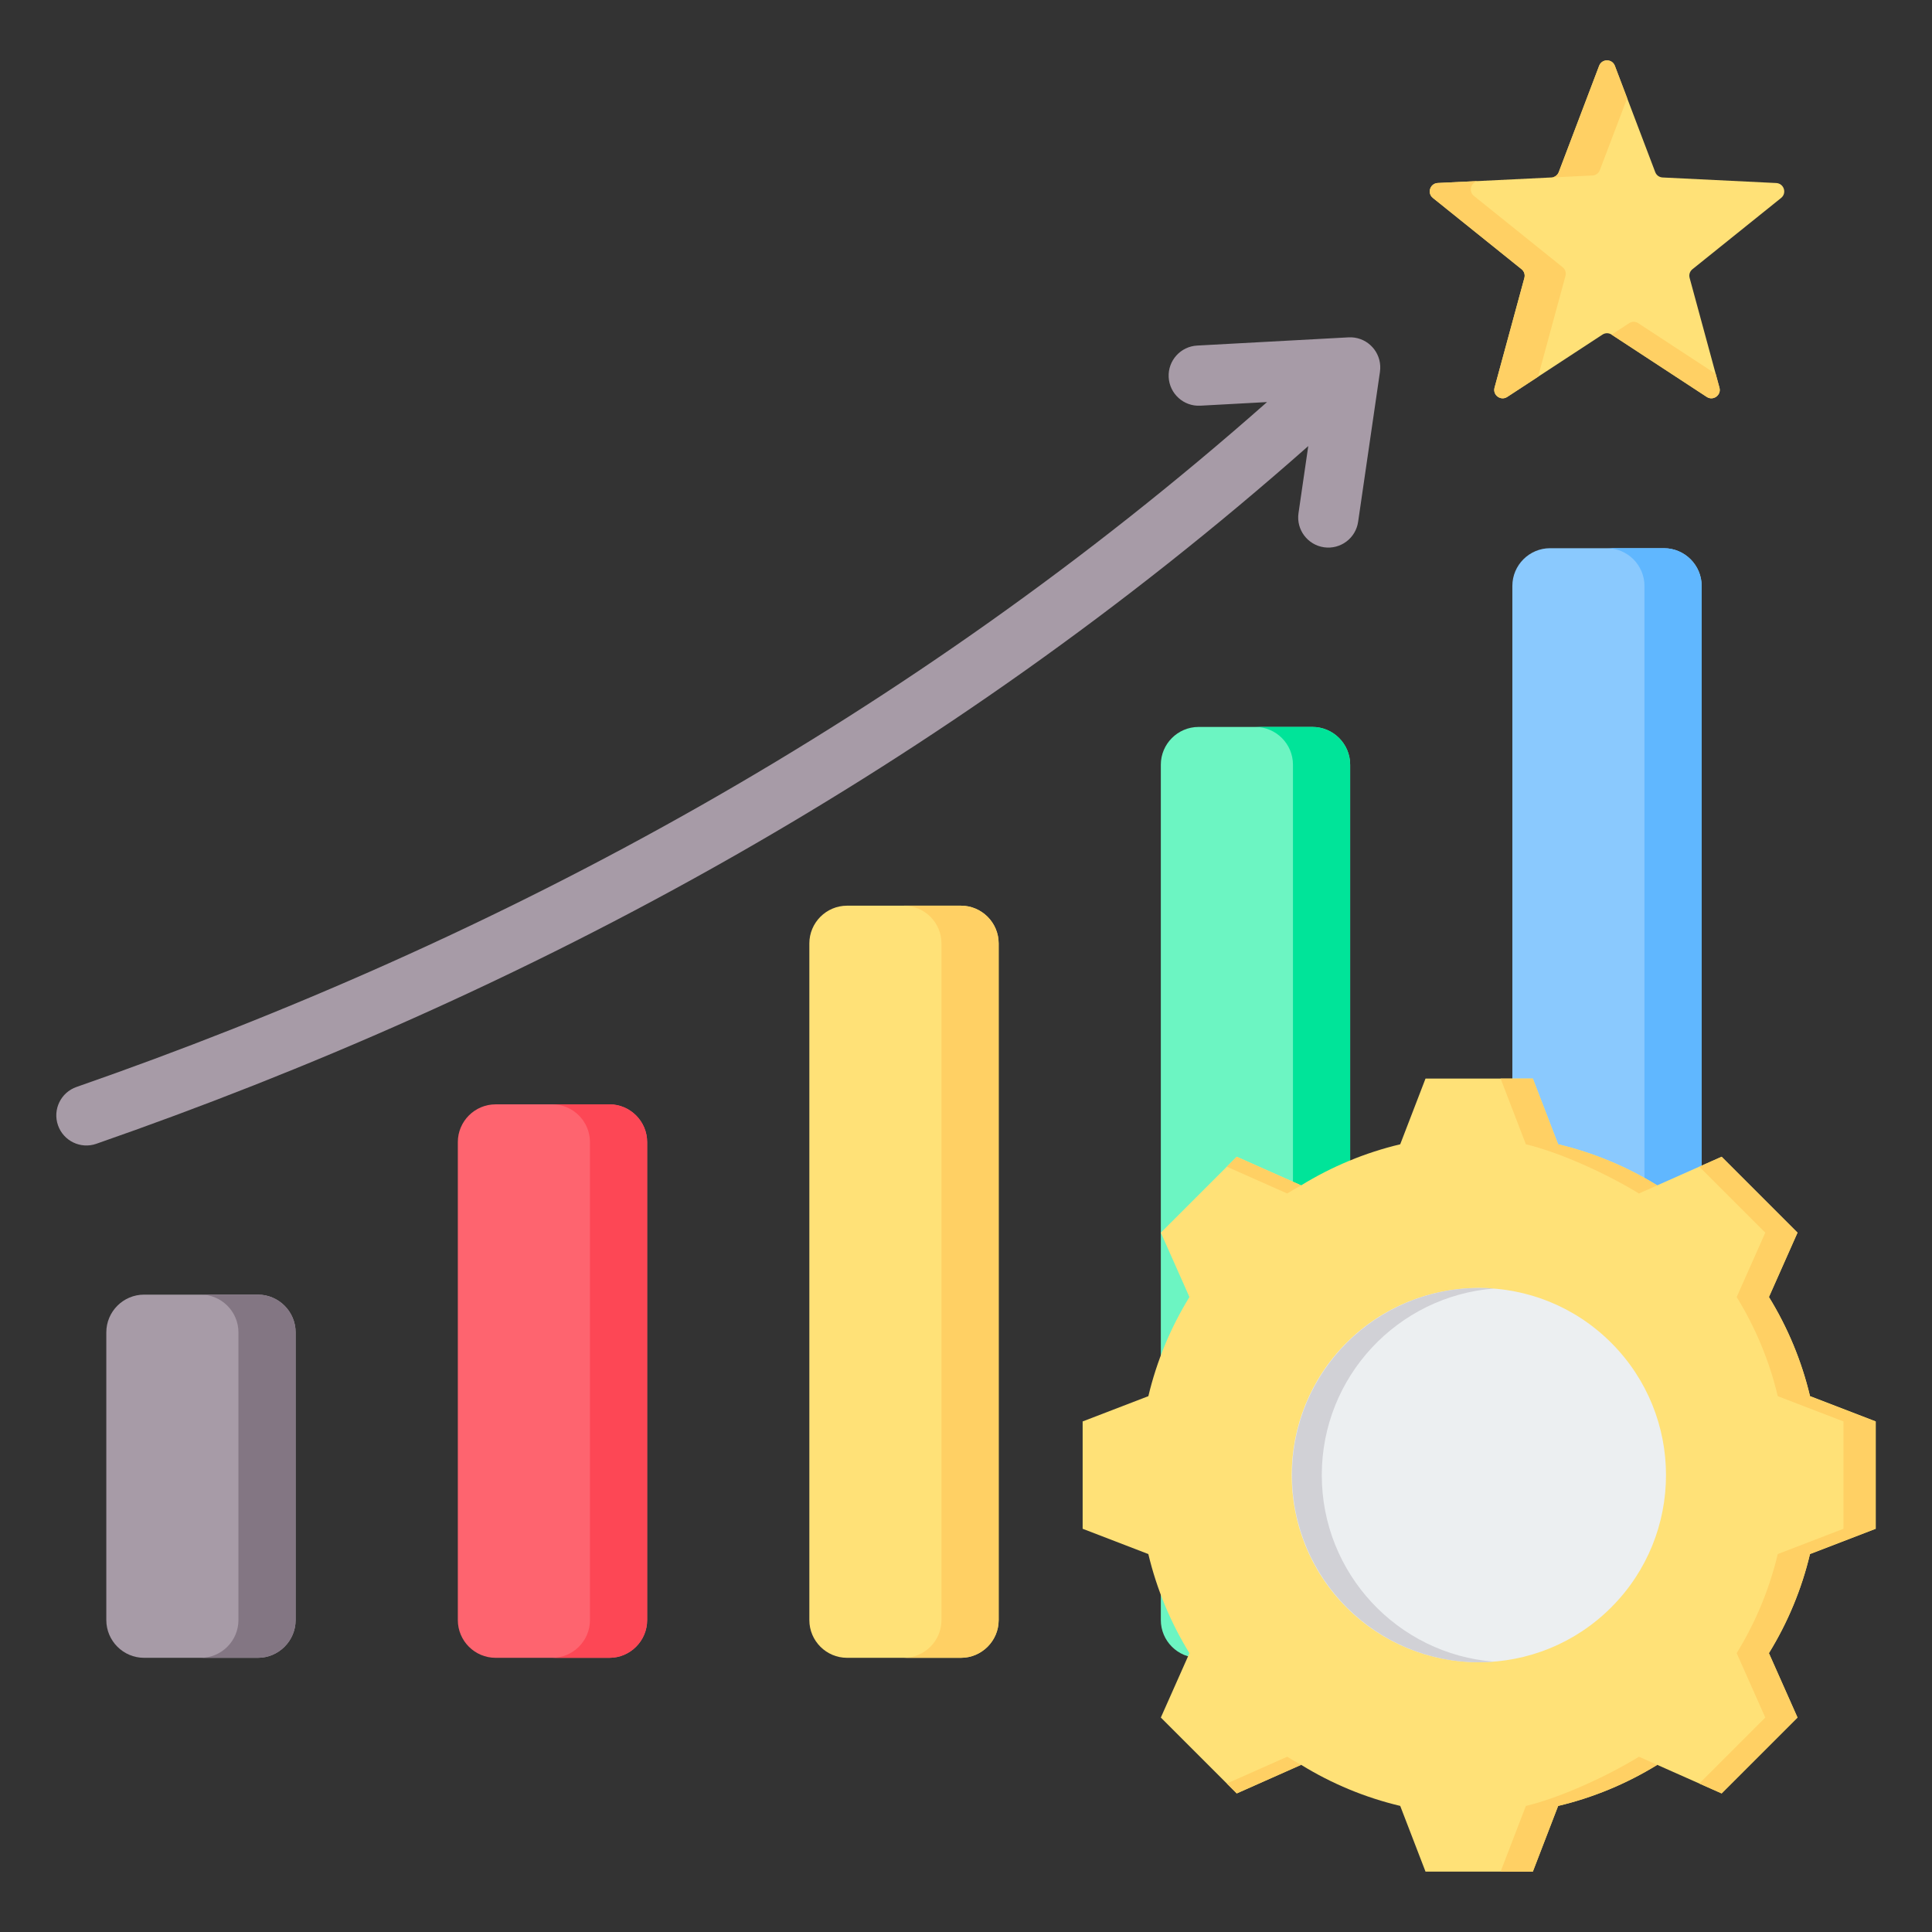
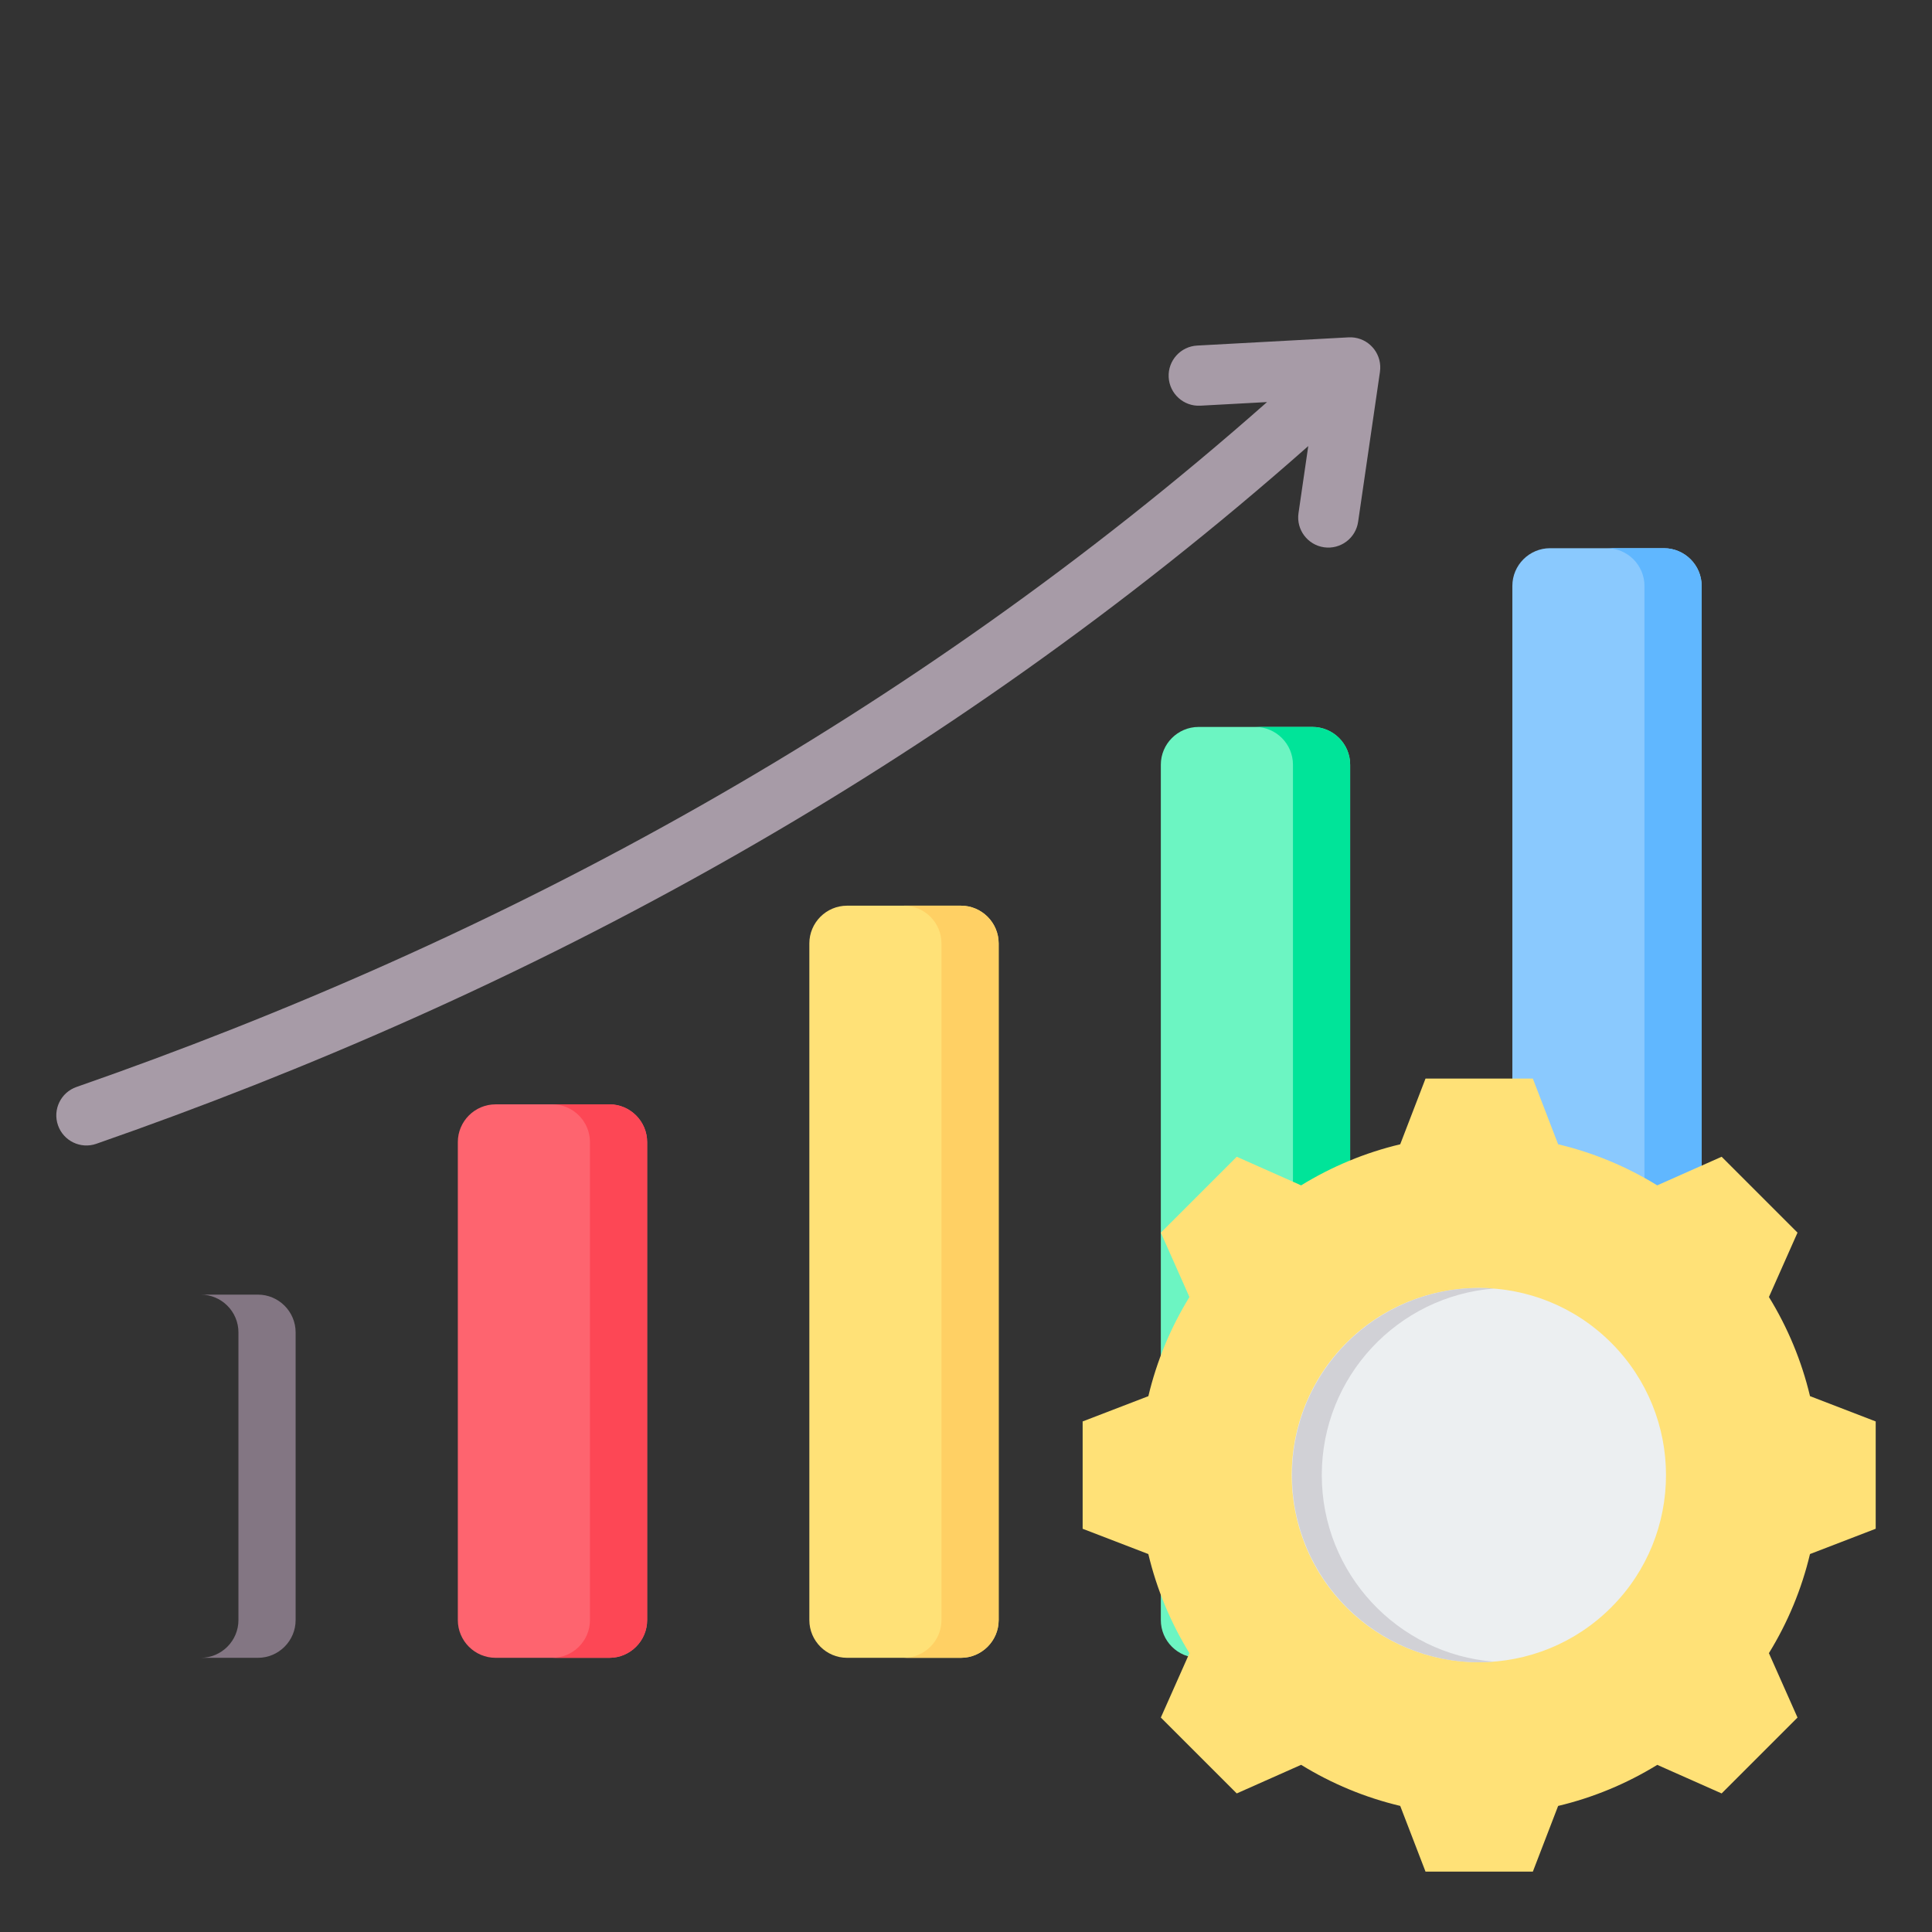
<svg xmlns="http://www.w3.org/2000/svg" width="72" height="72" viewBox="0 0 72 72" fill="none">
  <rect x="0" y="0" width="72" height="72" fill="#333333" stroke="none" />
  <path fill-rule="evenodd" clip-rule="evenodd" d="M3.589 42.626C3.004 42.83 2.365 42.521 2.161 41.936C1.957 41.351 2.266 40.712 2.851 40.508C10.529 37.834 18.439 34.398 26.266 29.936C33.395 25.873 40.459 20.955 47.219 14.984L44.731 15.119C44.112 15.151 43.585 14.675 43.553 14.056C43.522 13.437 43.998 12.91 44.617 12.878L50.259 12.572C50.878 12.54 51.405 13.016 51.437 13.635C51.441 13.709 51.437 13.781 51.427 13.851L51.428 13.851L50.614 19.442C50.527 20.056 49.958 20.483 49.344 20.396C48.73 20.308 48.303 19.74 48.391 19.126L48.755 16.624C41.862 22.719 34.653 27.739 27.374 31.888C19.422 36.42 11.387 39.91 3.589 42.626Z" fill="#A79BA7" />
-   <path fill-rule="evenodd" clip-rule="evenodd" d="M5.369 48.247H9.611C10.386 48.247 11.017 48.879 11.017 49.653V60.375C11.017 61.15 10.386 61.782 9.611 61.782H5.369C4.594 61.782 3.962 61.15 3.962 60.375V49.653C3.962 48.879 4.594 48.247 5.369 48.247Z" fill="#A79BA7" />
  <path fill-rule="evenodd" clip-rule="evenodd" d="M7.48 48.247H9.611C10.386 48.247 11.017 48.879 11.017 49.653V60.375C11.017 61.15 10.386 61.782 9.611 61.782H7.48C8.254 61.782 8.886 61.15 8.886 60.375V49.653C8.886 48.879 8.254 48.247 7.48 48.247Z" fill="#837683" />
  <path fill-rule="evenodd" clip-rule="evenodd" d="M22.711 41.156C21.297 41.156 19.882 41.156 18.468 41.156C17.694 41.156 17.062 41.788 17.062 42.562V60.376C17.062 61.15 17.694 61.782 18.468 61.782H22.711C23.485 61.782 24.117 61.15 24.117 60.376C24.117 54.095 24.117 48.843 24.117 42.562C24.117 41.788 23.485 41.156 22.711 41.156Z" fill="#FE646F" />
  <path fill-rule="evenodd" clip-rule="evenodd" d="M22.711 41.156H20.58C21.354 41.156 21.986 41.788 21.986 42.562V60.376C21.986 61.15 21.354 61.782 20.58 61.782H22.711C23.485 61.782 24.117 61.15 24.117 60.376C24.117 54.095 24.117 48.843 24.117 42.562C24.117 41.788 23.485 41.156 22.711 41.156Z" fill="#FD4755" />
  <path fill-rule="evenodd" clip-rule="evenodd" d="M35.81 33.752H31.568C30.794 33.752 30.162 34.384 30.162 35.158V60.376C30.162 61.151 30.794 61.782 31.568 61.782H35.81C36.585 61.782 37.217 61.151 37.217 60.376V35.158C37.217 34.384 36.585 33.752 35.81 33.752Z" fill="#FFE177" />
  <path fill-rule="evenodd" clip-rule="evenodd" d="M35.81 33.752H33.679C34.454 33.752 35.086 34.384 35.086 35.158V60.376C35.086 61.151 34.454 61.782 33.679 61.782H35.81C36.585 61.782 37.217 61.151 37.217 60.376V35.158C37.217 34.384 36.585 33.752 35.81 33.752Z" fill="#FFD064" />
  <path fill-rule="evenodd" clip-rule="evenodd" d="M44.668 27.091H48.91C49.685 27.091 50.316 27.723 50.316 28.497V60.376C50.316 61.15 49.685 61.782 48.91 61.782H44.668C43.893 61.782 43.261 61.15 43.261 60.376V28.497C43.261 27.723 43.893 27.091 44.668 27.091Z" fill="#6CF5C2" />
  <path fill-rule="evenodd" clip-rule="evenodd" d="M46.779 27.091H48.91C49.684 27.091 50.316 27.723 50.316 28.497V60.376C50.316 61.15 49.684 61.782 48.91 61.782H46.779C47.553 61.782 48.185 61.15 48.185 60.376V28.497C48.185 27.723 47.553 27.091 46.779 27.091Z" fill="#00E499" />
  <path fill-rule="evenodd" clip-rule="evenodd" d="M62.009 20.43H57.767C56.992 20.43 56.361 21.061 56.361 21.836V61.356C56.361 62.13 56.992 62.762 57.767 62.762H62.009C62.784 62.762 63.416 62.13 63.416 61.356V21.836C63.416 21.061 62.784 20.43 62.009 20.43Z" fill="#8AC9FE" />
  <path fill-rule="evenodd" clip-rule="evenodd" d="M62.009 20.43H59.878C60.653 20.43 61.284 21.061 61.284 21.836V61.356C61.284 62.13 60.653 62.762 59.878 62.762H62.009C62.784 62.762 63.416 62.13 63.416 61.356V21.836C63.416 21.061 62.784 20.43 62.009 20.43Z" fill="#60B7FF" />
-   <path fill-rule="evenodd" clip-rule="evenodd" d="M60.181 2.451L61.685 6.412C61.73 6.532 61.836 6.608 61.963 6.614L66.195 6.821C66.483 6.835 66.601 7.197 66.376 7.378L63.074 10.032C62.974 10.112 62.934 10.236 62.968 10.359L64.079 14.448C64.155 14.726 63.846 14.95 63.605 14.792L60.06 12.471C59.953 12.401 59.823 12.401 59.717 12.471L56.171 14.792C55.93 14.95 55.622 14.726 55.697 14.448L56.809 10.359C56.842 10.236 56.802 10.112 56.703 10.032L53.4 7.377C53.176 7.197 53.293 6.834 53.581 6.82L57.814 6.614C57.941 6.608 58.046 6.531 58.091 6.412L59.596 2.451C59.697 2.183 60.079 2.183 60.181 2.451Z" fill="#FFE177" />
-   <path fill-rule="evenodd" clip-rule="evenodd" d="M60.181 2.451L60.64 3.659L59.622 6.338C59.577 6.457 59.472 6.534 59.345 6.54L55.112 6.746C54.824 6.76 54.706 7.123 54.931 7.303L58.234 9.958C58.333 10.038 58.374 10.161 58.34 10.284L57.319 14.041L56.171 14.792C55.93 14.95 55.621 14.726 55.697 14.448L56.809 10.359C56.842 10.236 56.802 10.112 56.703 10.032L53.4 7.377C53.175 7.197 53.293 6.834 53.581 6.82L57.813 6.614C57.941 6.608 58.046 6.531 58.091 6.412L59.595 2.451C59.697 2.183 60.079 2.183 60.181 2.451ZM63.939 13.934L61.054 12.045C60.947 11.975 60.817 11.975 60.711 12.045L60.06 12.471L63.605 14.792C63.846 14.95 64.155 14.726 64.079 14.448L63.939 13.934Z" fill="#FFD064" />
  <path fill-rule="evenodd" clip-rule="evenodd" d="M58.067 42.644C59.372 42.954 60.618 43.472 61.76 44.175L64.16 43.109L66.988 45.937L65.923 48.336C66.626 49.478 67.143 50.725 67.454 52.03L69.902 52.973V56.972L67.453 57.915C67.143 59.22 66.626 60.466 65.922 61.608L66.988 64.008L64.16 66.836L61.761 65.771C60.619 66.474 59.372 66.991 58.067 67.302L57.125 69.75H53.125L52.182 67.301C50.877 66.991 49.631 66.474 48.489 65.77L46.09 66.836L43.261 64.008L44.327 61.609C43.623 60.467 43.106 59.22 42.795 57.915L40.347 56.973V52.973L42.796 52.031C43.106 50.726 43.624 49.479 44.327 48.337L43.261 45.938L46.09 43.109L48.489 44.175C49.631 43.472 50.877 42.955 52.182 42.644L53.125 40.195H57.124L58.067 42.644Z" fill="#FFE177" />
-   <path fill-rule="evenodd" clip-rule="evenodd" d="M48.489 65.771L46.089 66.836L45.72 66.467L47.97 65.468C48.141 65.573 48.314 65.674 48.489 65.771ZM58.067 42.644C59.372 42.955 60.618 43.472 61.76 44.175L61.078 44.478C59.936 43.775 58.17 42.955 56.865 42.644L55.923 40.195H57.124L58.067 42.644ZM61.761 65.771C60.619 66.475 59.372 66.992 58.067 67.302L57.124 69.751H55.923L56.865 67.302C58.17 66.992 59.936 66.171 61.079 65.468L61.761 65.771ZM45.72 43.479L46.089 43.109L48.489 44.175C48.314 44.272 48.141 44.373 47.97 44.478L45.72 43.479ZM63.328 43.479L64.16 43.109L66.988 45.938L65.923 48.337C66.626 49.479 67.143 50.725 67.454 52.031L69.902 52.973V56.973L67.453 57.915C67.143 59.22 66.625 60.466 65.922 61.608L66.988 64.008L64.16 66.836L63.328 66.467L65.787 64.008L64.721 61.608C65.424 60.466 65.941 59.22 66.252 57.915L68.701 56.973V52.973L66.252 52.031C65.942 50.725 65.425 49.479 64.721 48.337L65.787 45.938L63.328 43.479Z" fill="#FFD064" />
  <path d="M60.044 59.904C62.768 57.181 62.768 52.765 60.044 50.041C57.321 47.318 52.905 47.318 50.181 50.041C47.458 52.765 47.458 57.181 50.181 59.904C52.905 62.628 57.321 62.628 60.044 59.904Z" fill="#ECEFF1" />
  <path fill-rule="evenodd" clip-rule="evenodd" d="M55.125 47.998C51.272 47.998 48.149 51.121 48.149 54.973C48.149 58.826 51.272 61.949 55.125 61.949C55.311 61.949 55.496 61.941 55.679 61.926C52.086 61.644 49.259 58.639 49.259 54.973C49.259 51.307 52.086 48.303 55.679 48.02C55.496 48.005 55.311 47.998 55.125 47.998Z" fill="#D1D1D6" />
</svg>